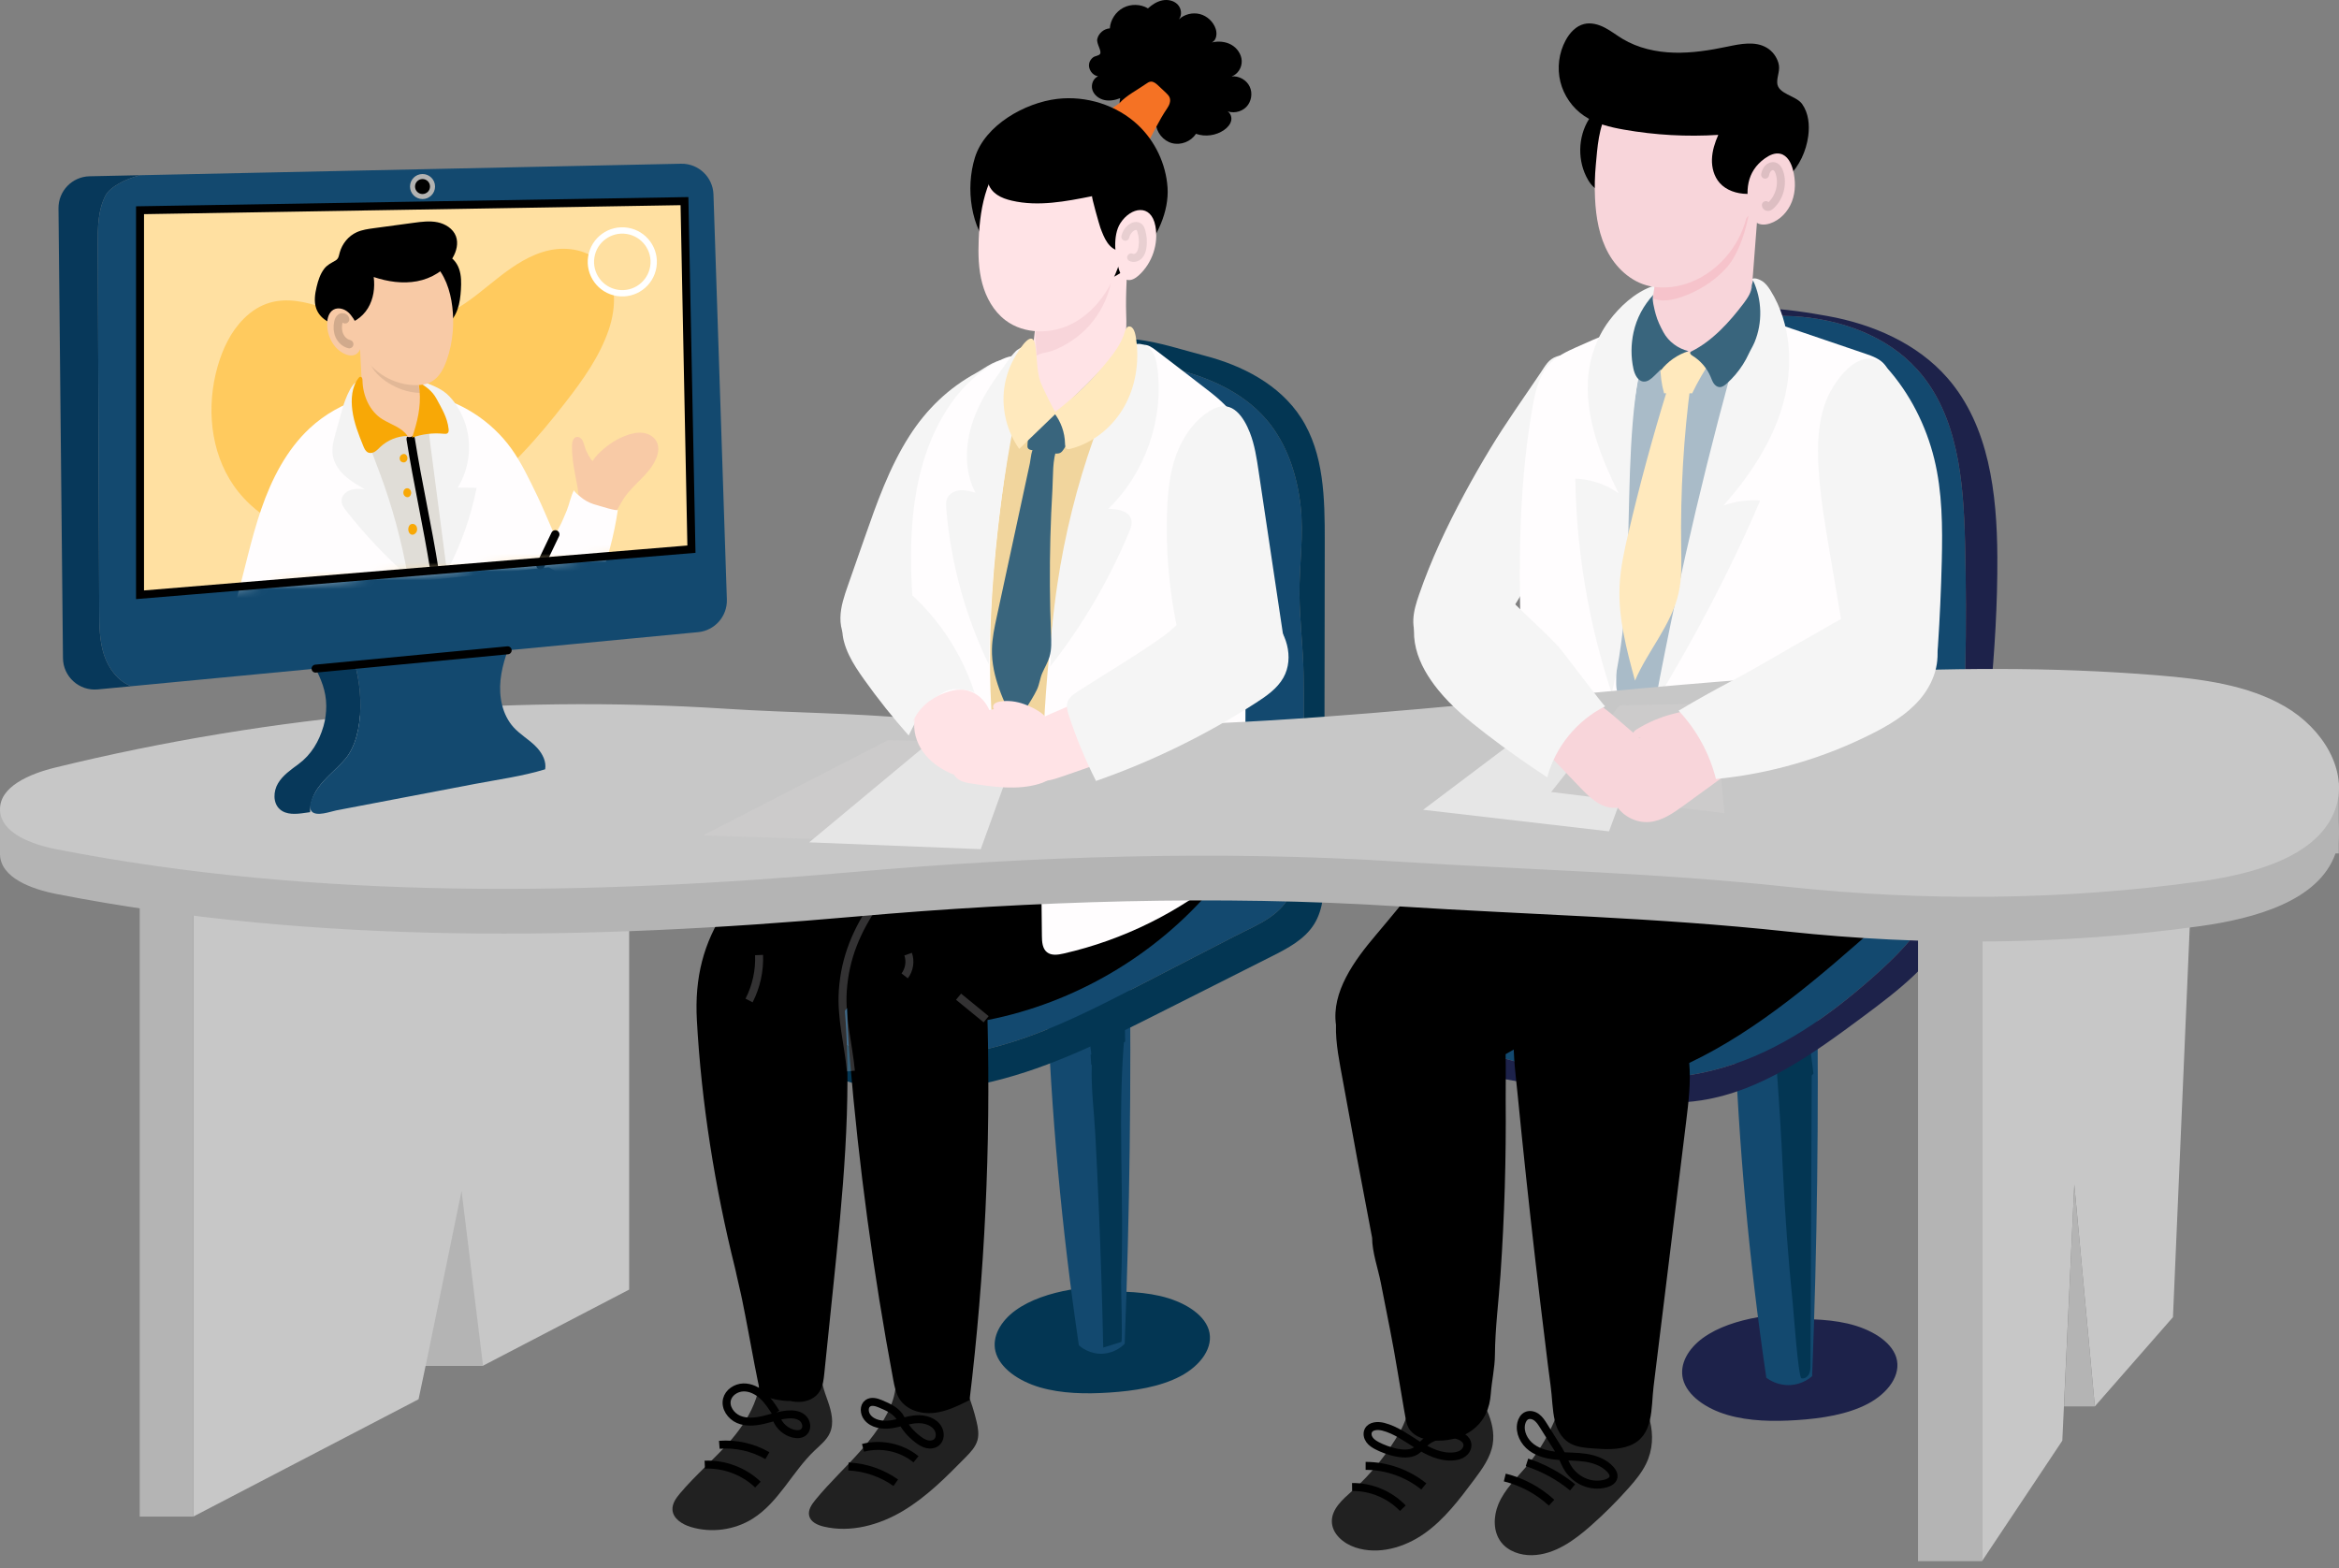
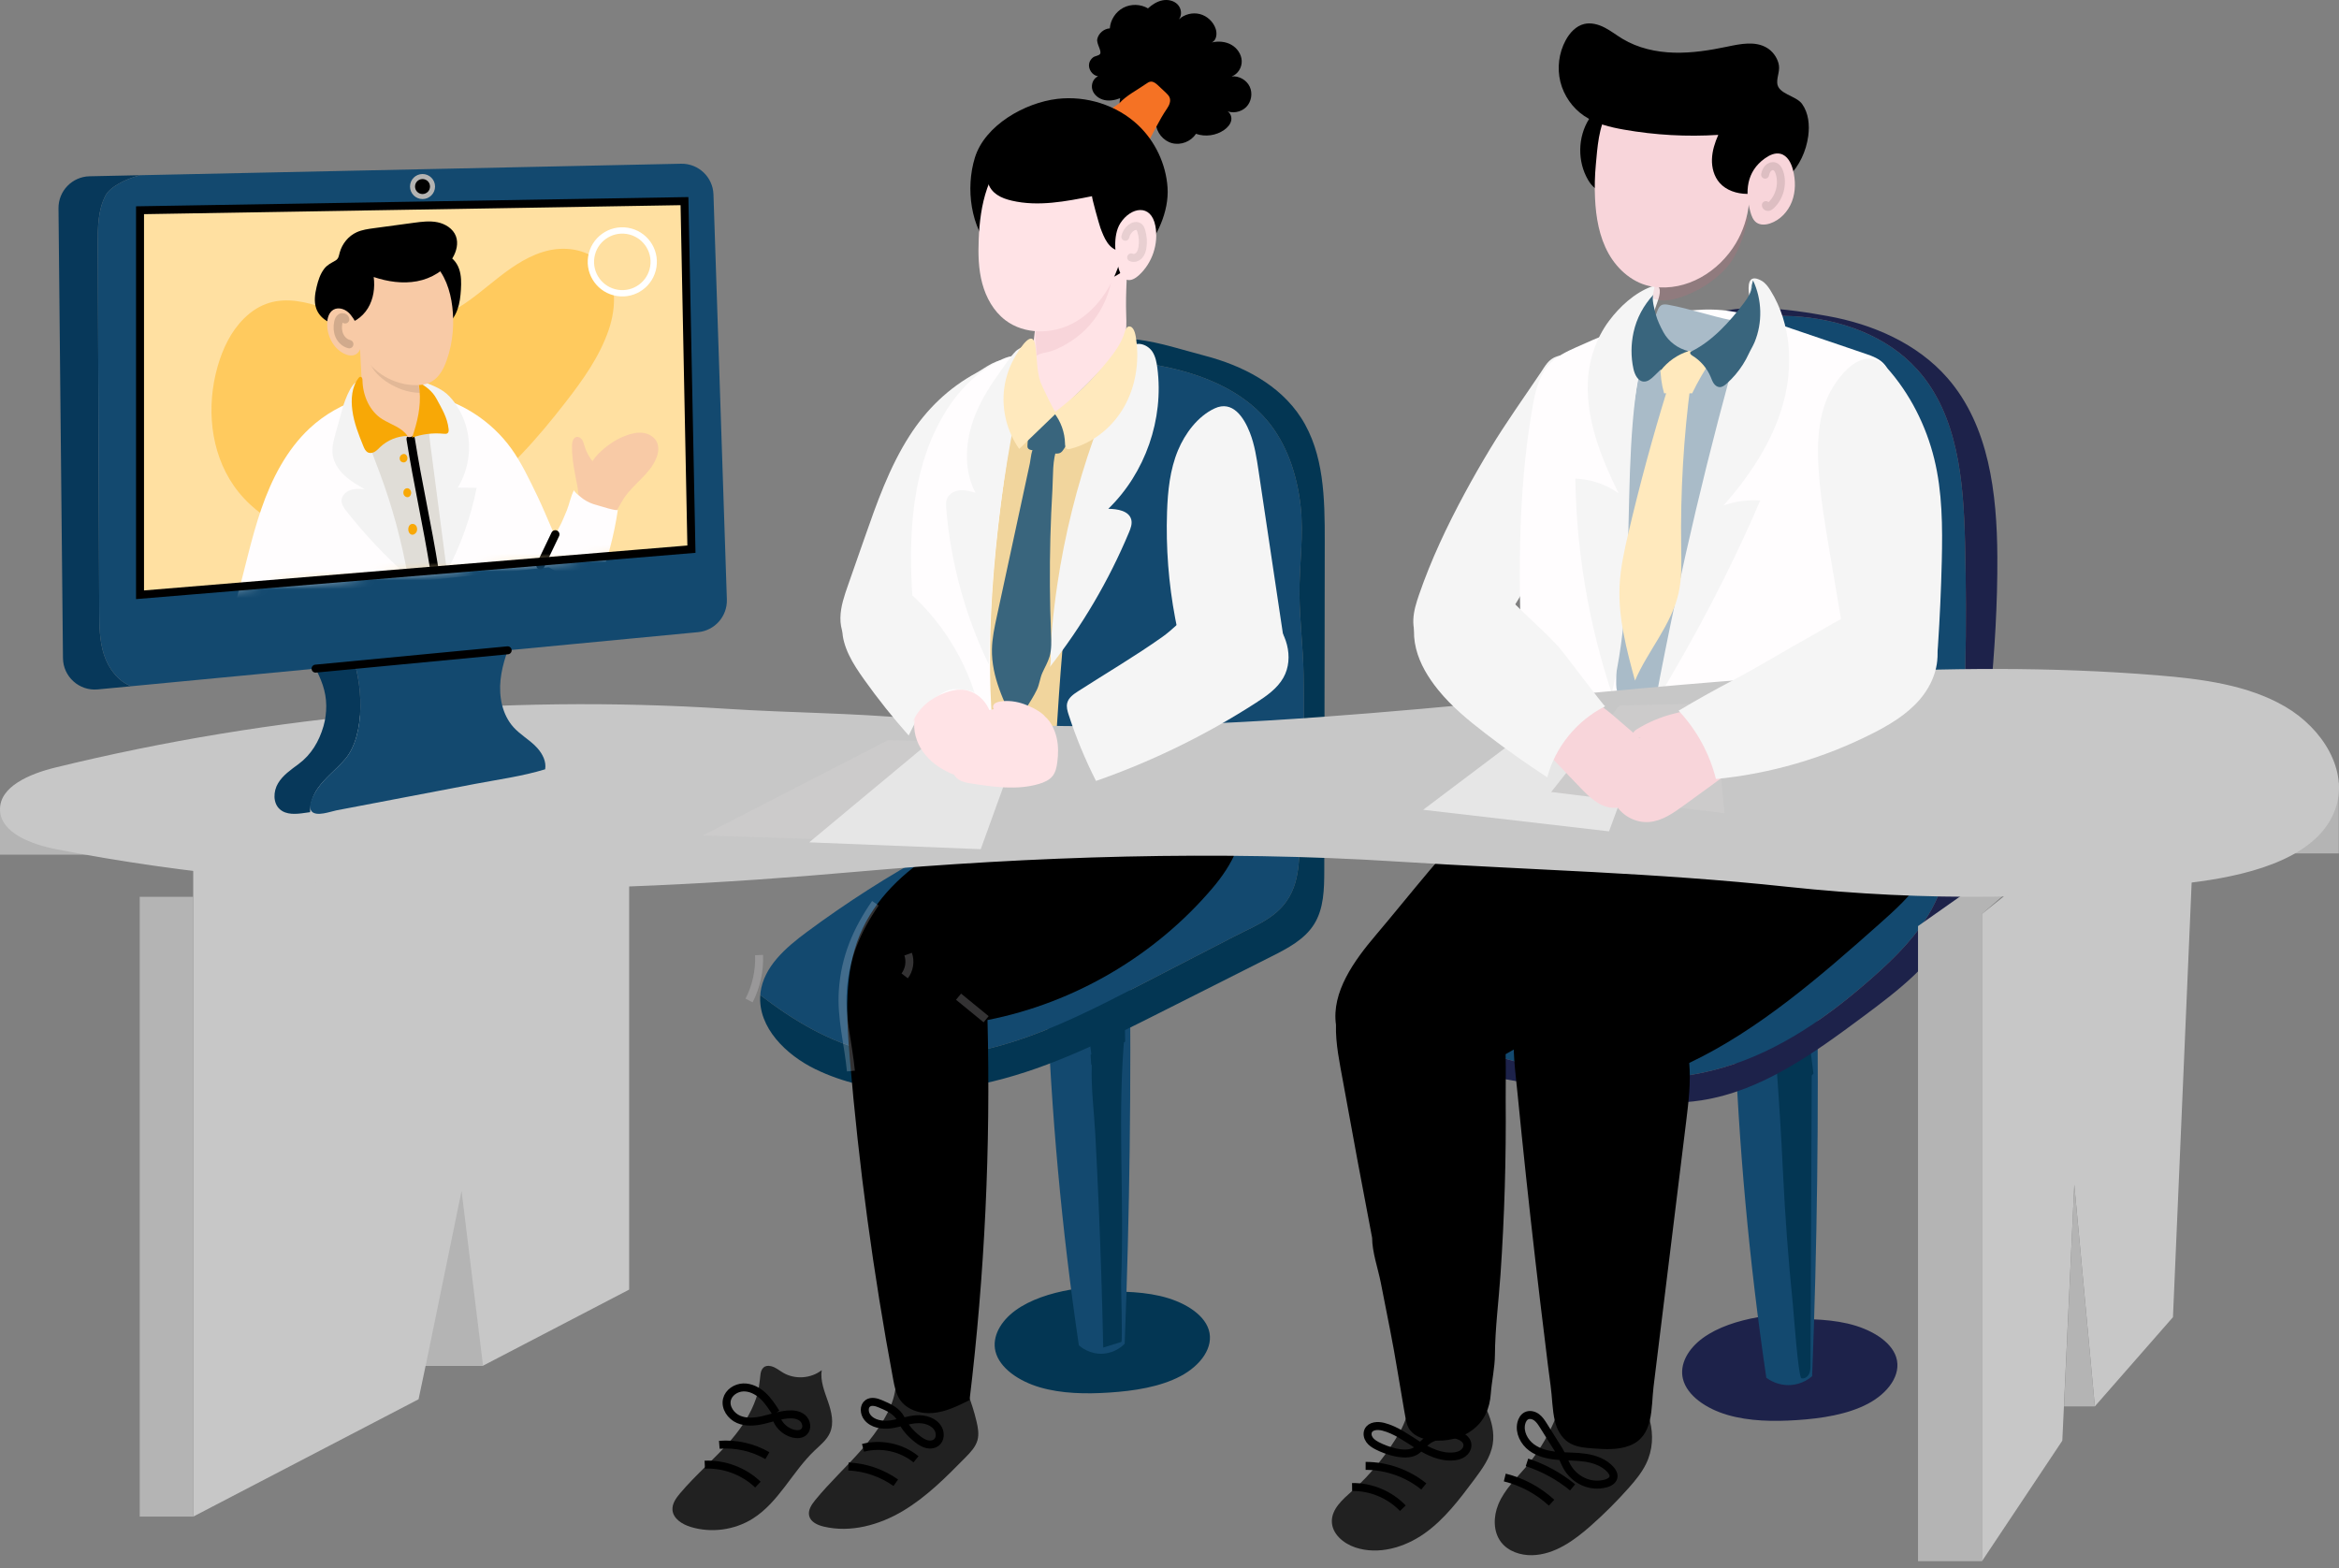
<svg xmlns="http://www.w3.org/2000/svg" width="264" height="177" viewBox="0 0 264 177" fill="none">
  <rect x="0" y="0" width="264" height="177" fill="#808080" stroke="none" />
  <path d="M120.855 145.561C118.539 145.968 116.279 146.697 114.611 147.911C112.944 149.125 111.945 150.873 112.359 152.544C112.819 154.395 114.938 155.883 117.382 156.597C119.826 157.311 122.557 157.355 125.188 157.184C128.023 156.999 130.923 156.547 133.216 155.347C135.509 154.147 137.055 152.058 136.426 150.083C135.835 148.229 133.48 146.866 130.937 146.281C128.394 145.696 125.66 145.754 122.989 145.826" fill="#033653" />
  <path d="M118.16 112.29C118.627 125.53 119.833 138.744 121.769 151.85C121.955 152.014 123.024 152.925 124.586 152.79C125.902 152.677 126.724 151.895 126.941 151.676C127.511 136.919 127.695 122.184 127.508 107.418C124.573 109.084 121.094 110.623 118.16 112.29Z" fill="#13496F" />
  <path d="M126.997 117.566C126.979 116.625 126.962 115.684 126.945 114.744C126.942 114.563 126.915 114.346 126.752 114.268C126.618 114.205 126.461 114.274 126.329 114.342C125.136 114.952 123.943 115.563 122.75 116.174C122.952 117.542 123.274 118.947 123.227 120.318C123.138 122.884 123.493 125.53 123.629 128.098C123.771 130.764 123.898 133.43 124.012 136.097C124.238 141.43 124.408 146.766 124.519 152.103C125.2 151.892 125.88 151.681 126.561 151.469C126.719 151.42 126.516 145.274 126.541 144.661C126.921 134.915 126.082 125.863 126.943 116.575C125.927 117.757 124.559 118.504 123.093 119.051C123.118 119.438 123.143 119.824 123.168 120.21" fill="#033653" />
  <path d="M114.002 117.694C119.116 116.117 123.903 113.65 128.659 111.197C132.224 109.359 135.789 107.52 139.354 105.681C142.129 104.25 144.817 103.355 146.013 100.193C146.524 98.842 146.614 97.374 146.687 95.931C147.023 89.302 147.256 82.663 147.133 76.025C147.078 73.04 146.693 70.022 146.67 67.057C146.644 63.698 147.183 60.434 146.794 57.059C146.395 53.593 145.267 50.125 143.021 47.455C140.093 43.975 135.59 42.204 131.128 41.326C127.944 40.7 124.697 40.458 121.478 40.053C120.991 40.502 120.538 41.043 120.128 41.7C115.683 48.833 115.439 58.93 116.147 67.033C116.802 74.526 118.595 81.868 120.478 89.15C109.993 93.107 100.062 98.526 91.061 105.202C88.693 106.958 86.211 109.102 85.837 112.026C85.824 112.126 85.824 112.225 85.816 112.325C89.557 115.195 93.614 117.629 98.169 118.702C103.377 119.929 108.888 119.272 114.002 117.694Z" fill="#13496F" />
  <path d="M146.852 47.159C144.417 43.387 140.202 41.248 135.971 40.148C131.162 38.898 125.258 36.562 121.476 40.053C124.696 40.458 127.942 40.7 131.126 41.326C135.588 42.203 140.091 43.975 143.019 47.455C145.265 50.125 146.393 53.593 146.792 57.059C147.181 60.434 146.642 63.698 146.669 67.057C146.692 70.022 147.076 73.04 147.131 76.025C147.254 82.663 147.021 89.302 146.686 95.931C146.613 97.374 146.522 98.842 146.011 100.193C144.815 103.355 142.127 104.25 139.352 105.681C135.787 107.52 132.223 109.359 128.657 111.197C123.901 113.651 119.114 116.117 114 117.694C108.887 119.272 103.375 119.929 98.167 118.702C93.612 117.628 89.554 115.194 85.814 112.324C85.537 115.964 88.716 119.075 92.043 120.689C98.184 123.666 105.431 123.667 112.064 122.063C118.697 120.458 124.858 117.362 130.952 114.29C135.143 112.178 139.334 110.065 143.525 107.952C145.335 107.04 147.234 106.049 148.313 104.333C149.429 102.561 149.466 100.341 149.469 98.248C149.487 85.861 149.505 73.475 149.523 61.088C149.531 56.29 149.453 51.19 146.852 47.159Z" fill="#033653" />
  <path d="M82.569 162.473C80.749 164.612 78.559 166.415 76.751 168.565C76.304 169.097 75.859 169.718 75.901 170.411C75.963 171.416 77 172.06 77.963 172.353C80.287 173.06 82.911 172.706 84.965 171.411C87.905 169.556 89.425 166.121 91.942 163.725C92.584 163.114 93.313 162.541 93.672 161.731C94.163 160.621 93.849 159.332 93.45 158.187C93.052 157.04 92.568 155.856 92.745 154.656C91.532 155.608 89.729 155.73 88.398 154.95C87.957 154.692 87.555 154.34 87.059 154.213C86.244 154.005 85.899 154.509 85.827 155.186C85.73 156.1 85.638 156.956 85.34 157.836C84.757 159.552 83.737 161.099 82.569 162.473Z" fill="#212121" />
  <path d="M87.583 159.464C87.142 158.776 86.693 158.079 86.09 157.527C85.487 156.976 84.702 156.575 83.885 156.604C83.068 156.634 82.246 157.172 82.051 157.966C81.828 158.878 82.492 159.832 83.352 160.205C84.213 160.58 85.204 160.493 86.119 160.283C87.033 160.074 87.927 159.749 88.861 159.661C89.458 159.605 90.109 159.664 90.57 160.047C91.031 160.43 91.179 161.22 90.739 161.626C90.43 161.91 89.955 161.922 89.549 161.822C88.724 161.619 88.01 161.01 87.681 160.227" stroke="black" stroke-width="0.9" stroke-miterlimit="10" />
  <path d="M81.188 163.079C83.064 162.927 84.984 163.361 86.613 164.306" stroke="black" stroke-width="0.9" stroke-miterlimit="10" />
  <path d="M79.547 165.322C81.739 165.223 83.958 166.056 85.544 167.572" stroke="black" stroke-width="0.9" stroke-miterlimit="10" />
-   <path d="M83.075 143.651C83.696 146.426 84.345 149.193 84.998 151.956C85.451 153.875 85.976 155.915 87.434 157.241C88.893 158.567 91.608 158.674 92.57 156.953C92.896 156.369 92.971 155.683 93.039 155.017C93.37 151.81 93.701 148.604 94.031 145.396C95.102 135.007 96.174 124.55 95.373 114.136C95.32 113.45 103.127 109.577 104.044 109.021C107.025 107.214 109.977 105.353 112.853 103.383C117.016 100.532 125.525 95.769 124.696 89.638C124.422 87.611 122.924 85.897 121.119 84.936C119.314 83.974 117.232 83.668 115.188 83.577C102.68 83.018 92.882 90.36 84.75 99.082C83.618 100.296 82.645 101.509 81.829 102.751C79.43 106.4 78.387 110.29 78.654 115.146C79.167 124.498 80.685 133.987 82.947 143.076C84.129 147.828 84.827 152.742 85.883 157.537C86.976 157.845 88.088 158.156 89.224 158.136C90.359 158.116 91.542 157.716 92.251 156.829C93.062 155.814 93.105 154.406 93.111 153.107" fill="black" />
  <path opacity="0.2" d="M85.676 107.799C85.748 109.568 85.355 111.354 84.547 112.929" stroke="#FFFDFE" stroke-width="0.9" stroke-miterlimit="10" />
  <path d="M97.309 163.56C95.596 165.525 93.666 167.297 92.016 169.316C91.593 169.834 91.164 170.474 91.336 171.121C91.517 171.805 92.278 172.144 92.965 172.309C95.992 173.034 99.224 172.144 101.899 170.554C104.575 168.964 106.79 166.721 108.973 164.503C109.533 163.934 110.113 163.33 110.326 162.561C110.516 161.871 110.384 161.138 110.219 160.442C109.958 159.339 109.616 158.255 109.198 157.202C108.906 156.467 108.51 155.68 107.774 155.389C106.902 155.043 106.013 155.537 105.225 155.876C104.117 156.354 103.495 156.332 102.35 156.031C101.309 155.758 101.159 156.237 100.997 157.149C100.803 158.241 100.341 159.224 99.787 160.181C99.085 161.391 98.227 162.506 97.309 163.56Z" fill="#212121" />
  <path d="M99.362 158.451C98.909 158.26 98.356 158.109 97.953 158.391C97.466 158.732 97.531 159.514 97.9 159.981C98.499 160.742 99.6 160.904 100.559 160.77C101.519 160.636 102.44 160.269 103.406 160.198C104.373 160.126 105.471 160.447 105.912 161.31C106.155 161.786 106.127 162.433 105.728 162.787C105.435 163.046 105.003 163.101 104.622 163.01C104.242 162.919 103.905 162.7 103.595 162.462C102.76 161.824 102.145 161.1 101.689 160.164C101.246 159.258 100.256 158.83 99.362 158.451Z" stroke="black" stroke-width="0.9" stroke-miterlimit="10" />
  <path d="M97.406 163.422C99.453 162.88 101.747 163.376 103.387 164.716" stroke="black" stroke-width="0.9" stroke-miterlimit="10" />
  <path d="M95.762 165.528C97.669 165.612 99.548 166.258 101.104 167.363" stroke="black" stroke-width="0.9" stroke-miterlimit="10" />
  <path d="M105.765 96.085C102.037 98.33 98.717 101.487 97.05 105.507C95.251 109.843 95.521 114.726 95.912 119.404C96.93 131.593 98.57 143.729 100.822 155.751C100.964 156.507 101.117 157.285 101.536 157.93C102.325 159.145 103.922 159.628 105.363 159.484C106.805 159.341 108.137 158.681 109.433 158.033C111.147 143.808 111.825 129.458 111.457 115.135C121.28 113.206 130.397 107.856 136.871 100.221C139.021 97.685 140.973 94.274 139.726 91.193C138.396 87.91 134.202 86.93 130.664 87.096C125.959 87.317 122.062 88.992 117.828 90.846C113.79 92.613 109.572 93.791 105.765 96.085Z" fill="black" />
  <path opacity="0.2" d="M96.041 120.894C95.755 117.855 94.918 114.908 95.127 111.816C95.381 108.059 96.714 104.984 98.801 101.953" stroke="#FFFDFE" stroke-width="0.9" stroke-miterlimit="10" />
  <path opacity="0.2" d="M111.303 115.045C110.266 114.196 109.228 113.348 108.191 112.5" stroke="#FFFDFE" stroke-width="0.9" stroke-miterlimit="10" />
  <path opacity="0.2" d="M102.5 107.695C102.788 108.51 102.636 109.465 102.109 110.15" stroke="#FFFDFE" stroke-width="0.9" stroke-miterlimit="10" />
  <path d="M102.65 49.2C100.37 52.762 98.954 56.794 97.558 60.786C96.945 62.536 96.332 64.287 95.72 66.037C95.302 67.233 94.878 68.454 94.856 69.721C94.834 70.987 95.281 72.331 96.304 73.079C97.722 74.116 99.827 73.672 101.149 72.515C102.472 71.358 103.181 69.665 103.771 68.009C104.755 65.248 105.532 62.414 106.571 59.673C108.273 55.18 110.679 50.955 113.673 47.197C114.279 46.436 114.918 45.682 115.311 44.791C115.964 43.315 115.666 41.252 113.909 40.706C112.624 40.307 111.248 41.515 110.195 42.088C107.064 43.791 104.571 46.197 102.65 49.2Z" fill="#F5F5F5" />
  <path d="M111.907 81.391C111.951 81.903 112.024 82.467 112.411 82.805C112.738 83.091 113.205 83.136 113.639 83.164C115.491 83.282 117.348 83.326 119.203 83.295C120.043 70.114 120.955 56.619 126.259 44.523C123.47 45.921 119.89 45.564 117.432 43.643C116.977 43.288 116.502 42.863 115.925 42.868C113.995 42.885 114.235 46.511 113.976 47.737C113.404 50.445 112.931 53.174 112.556 55.916C111.81 61.365 111.454 66.867 111.491 72.366C111.512 75.378 111.65 78.39 111.907 81.391Z" fill="#F1D59D" />
-   <path d="M140.517 93.898C140.557 84.455 140.597 75.012 140.638 65.569C140.657 60.847 140.678 56.126 140.698 51.404C140.712 48.138 139.013 46.128 136.5 44.179C134.493 42.622 132.479 41.074 130.458 39.534C130.056 39.228 129.61 38.907 129.105 38.921C128.343 38.943 127.822 39.707 127.589 40.433C126.053 45.202 123.484 49.578 122.068 54.444C120.432 60.062 119.356 65.833 118.673 71.641C117.346 82.917 117.471 94.307 117.598 105.66C117.605 106.32 117.656 107.073 118.173 107.483C118.68 107.884 119.409 107.775 120.04 107.632C126.8 106.093 133.184 102.925 138.498 98.472C139.106 97.962 139.716 97.417 140.071 96.707C140.501 95.852 140.513 94.855 140.517 93.898Z" fill="#FFFDFE" />
  <path d="M118.457 75.334C122.119 70.691 125.145 65.548 127.426 60.092C127.617 59.635 127.806 59.137 127.686 58.657C127.434 57.654 126.125 57.442 125.092 57.432C129.271 53.379 131.387 47.299 130.628 41.527C130.546 40.899 130.424 40.257 130.087 39.721C129.589 38.932 128.359 38.431 127.601 39.185C127.062 39.72 126.911 41.065 126.595 41.757C125.433 44.304 124.36 46.885 123.427 49.526C121.541 54.865 120.169 60.386 119.337 65.987C119.102 67.568 118.91 69.156 118.762 70.748C118.688 71.544 118.625 72.341 118.573 73.138C118.546 73.551 118.696 75.031 118.457 75.334Z" fill="#F5F5F5" />
  <path d="M106.387 47.03C102.567 53.684 102.474 61.804 103.14 69.447C103.805 77.09 105.121 84.826 103.753 92.374C107.043 92.534 110.333 92.694 113.623 92.853C111.672 84.133 111.421 75.101 112.041 66.186C112.421 60.709 113.126 55.26 113.954 49.833C114.368 47.12 114.896 44.417 115.265 41.699C115.656 38.818 112.5 40.773 111.151 41.697C109.168 43.053 107.577 44.957 106.387 47.03Z" fill="#FFFDFE" />
  <path d="M110.067 46.846C108.948 49.646 108.693 52.941 110.095 55.609C109.525 55.451 108.94 55.291 108.35 55.341C107.76 55.391 107.155 55.696 106.913 56.236C106.747 56.61 106.772 57.037 106.806 57.445C107.311 63.523 108.947 69.505 111.603 74.994C111.803 62.693 113.465 50.417 116.543 38.506C116.543 38.535 114.937 39.352 114.689 39.597C114.031 40.25 113.482 41.137 112.937 41.887C111.812 43.434 110.779 45.064 110.067 46.846Z" fill="#F5F5F5" />
  <path d="M112.507 69.602C112.245 70.819 111.981 72.046 111.959 73.292C111.904 76.375 113.318 79.271 114.698 82.03C115.301 80.532 116.337 79.293 117.032 77.852C117.326 77.244 117.369 76.575 117.651 75.941C117.922 75.33 118.273 74.755 118.462 74.109C118.705 73.286 118.665 72.41 118.631 71.552C118.485 67.924 118.459 64.293 118.554 60.664C118.602 58.85 118.68 57.036 118.787 55.224C118.877 53.719 118.761 51.889 119.326 50.515C119.088 50.441 116.869 50.139 116.868 50.321C116.378 50.672 116.352 51.779 116.24 52.3C115.83 54.199 115.421 56.097 115.011 57.997C114.177 61.865 113.342 65.734 112.507 69.602Z" fill="#39657D" />
  <path d="M116.094 48.446C116.053 49.034 116.012 49.623 115.971 50.211C115.962 50.337 115.955 50.472 116.019 50.582C116.114 50.746 116.327 50.789 116.514 50.817C117.291 50.932 118.067 51.048 118.843 51.163C119.135 51.206 119.456 51.244 119.708 51.091C119.865 50.996 119.972 50.84 120.072 50.687C120.56 49.938 120.979 49.144 121.321 48.319C121.481 47.931 121.619 47.461 121.384 47.113C121.227 46.882 120.936 46.769 120.657 46.759C120.398 46.75 120.162 46.873 119.912 46.878C119.741 46.882 119.532 46.799 119.364 46.755C118.88 46.628 118.43 46.438 117.991 46.195C117.659 46.011 117.267 45.855 116.908 45.977C116.622 46.074 116.416 46.333 116.309 46.615C116.202 46.896 116.18 47.202 116.159 47.502C116.137 47.816 116.116 48.131 116.094 48.446Z" fill="#39657D" />
  <path d="M116.83 43.19C117.15 44.267 117.7 45.264 118.336 46.19C118.481 46.401 118.657 46.626 118.91 46.663C119.192 46.704 119.443 46.497 119.651 46.304C121.46 44.621 123.217 42.883 124.92 41.093C125.735 40.235 126.562 39.326 126.911 38.196C127.174 37.345 127.145 36.434 127.113 35.543C127.019 32.93 127.265 30.269 127.357 27.655C127.395 26.599 127.421 25.49 126.941 24.548C125.962 22.627 123.647 23.23 122.182 24.188C120.332 25.396 119.067 27.347 118.294 29.416C117.498 31.547 117.068 33.877 116.919 36.138C116.76 38.544 116.116 40.788 116.83 43.19Z" fill="#FFE3E6" />
  <path d="M117.009 40.115C117.01 40.124 117.011 40.132 117.011 40.141C117.493 39.83 117.992 39.826 118.517 39.678C119.052 39.526 119.581 39.26 120.07 38.998C121.048 38.474 121.947 37.798 122.714 36.996C124.331 35.304 125.36 33.06 125.586 30.73C125.106 31.825 124.284 32.745 123.342 33.481C122.399 34.217 121.336 34.781 120.261 35.303C119.719 35.567 119.148 35.819 118.549 35.914C118.16 35.974 117.76 35.798 117.374 35.88C116.901 35.981 116.905 36.284 116.888 36.705C116.842 37.843 116.926 38.981 117.009 40.115Z" fill="#A53552" fill-opacity="0.08" />
  <path d="M113.352 43.787C113.025 46.183 113.64 48.696 115.037 50.67C116.434 49.323 117.831 47.976 119.228 46.629C119.112 46.741 117.525 43.409 117.424 43.092C116.982 41.704 117.079 40.373 116.85 38.979C116.542 37.097 115.212 39.21 114.719 40.007C114.009 41.154 113.534 42.449 113.352 43.787Z" fill="#FFE9BD" />
  <path d="M125.121 40.622C123.328 42.857 121.255 44.867 118.965 46.59C119.738 47.571 120.181 48.806 120.207 50.055C120.212 50.294 120.24 50.593 120.463 50.677C120.568 50.717 120.685 50.692 120.793 50.665C123.348 50.028 125.555 48.234 126.862 45.948C128.169 43.663 128.6 40.922 128.242 38.314C128.188 37.927 128.063 37.013 127.594 36.869C127.068 36.707 126.954 37.5 126.825 37.852C126.449 38.877 125.799 39.777 125.121 40.622Z" fill="#FFE9BD" />
  <path d="M123.849 4.399C123.994 3.752 124.602 3.238 125.265 3.201C125.334 2.235 125.931 1.323 126.789 0.873C127.647 0.424 128.737 0.452 129.57 0.946C130.031 0.529 130.57 0.173 131.178 0.046C131.786 -0.082 132.472 0.051 132.908 0.494C133.345 0.936 133.449 1.709 133.055 2.189C133.678 1.611 134.602 1.377 135.425 1.588C136.248 1.799 136.945 2.449 137.213 3.256C137.397 3.81 137.308 4.548 136.778 4.791C137.51 4.62 138.312 4.681 138.969 5.047C139.626 5.414 140.115 6.105 140.151 6.857C140.188 7.609 139.723 8.382 139.011 8.625C139.839 8.542 140.695 9.025 141.052 9.777C141.409 10.529 141.242 11.498 140.654 12.086C140.065 12.675 139.097 12.844 138.345 12.487C138.796 12.584 139.054 13.118 138.971 13.573C138.889 14.028 138.55 14.396 138.173 14.663C137.262 15.305 136.036 15.475 134.985 15.104C134.428 15.976 133.282 16.422 132.282 16.157C131.283 15.891 130.509 14.934 130.458 13.901C129.579 14.474 128.352 14.453 127.492 13.851C126.633 13.249 126.194 12.103 126.431 11.081C125.863 11.306 125.233 11.423 124.637 11.288C124.04 11.154 123.487 10.737 123.3 10.155C123.114 9.573 123.375 8.849 123.937 8.611C123.275 8.509 122.784 7.778 122.939 7.127C123.003 6.861 123.169 6.634 123.383 6.47C123.581 6.319 124.018 6.291 124.155 6.101C124.396 5.763 123.729 4.931 123.849 4.399Z" fill="black" />
  <path d="M130.316 9.329C130.444 9.404 130.564 9.506 130.674 9.605C130.994 9.895 131.309 10.191 131.619 10.493C131.773 10.643 131.929 10.8 132.01 10.999C132.174 11.404 131.985 11.865 131.739 12.225C130.783 13.619 130.086 15.195 129.258 16.675C128.292 16.275 127.311 15.867 126.5 15.209C125.891 14.715 125.348 14.038 125.142 13.269C124.917 12.427 125.773 12.101 126.363 11.632C127.132 10.767 128.403 10.135 129.343 9.469C129.508 9.351 129.685 9.23 129.888 9.214C130.04 9.202 130.183 9.251 130.316 9.329Z" fill="#F57224" />
  <path d="M110.033 17.798C111.165 14.12 115.692 11.591 119.326 11.163C122.608 10.776 126.056 11.858 128.46 14.127C130.388 15.947 131.597 18.513 131.779 21.157C131.965 23.872 130.578 26.805 128.807 28.818C126.751 31.155 123.645 32.617 120.539 32.413C118.834 32.3 117.192 31.711 115.665 30.945C114.348 30.283 113.086 29.475 112.069 28.407C109.526 25.736 108.974 21.236 110.033 17.798Z" fill="black" />
  <path d="M114.694 16.476C113.141 17.674 112.061 19.413 111.418 21.267C110.775 23.12 110.543 25.093 110.464 27.053C110.396 28.711 110.436 30.392 110.866 31.993C111.296 33.595 112.146 35.125 113.463 36.132C115.613 37.778 118.755 37.752 121.14 36.47C123.525 35.189 125.201 32.835 126.144 30.297C127.416 26.873 127.461 23.007 126.269 19.554C125.561 17.504 124.39 15.813 122.363 14.91C120.888 14.253 119.55 14.711 118.043 15.02C116.817 15.27 115.694 15.704 114.694 16.476Z" fill="#FFE3E6" />
  <path d="M123.265 22.143C123.165 22.163 124.093 25.431 124.203 25.722C124.618 26.829 125.125 28.162 126.444 28.343C127.736 28.521 128.918 27.398 129.277 26.144C129.636 24.889 129.415 23.511 129.083 22.282C128.74 21.011 128.43 19.727 127.962 18.487C127.485 17.221 126.875 15.965 125.883 15.046C124.672 13.922 122.984 13.408 121.333 13.376C119.681 13.344 118.052 13.758 116.489 14.293C115.615 14.593 114.415 14.935 113.698 15.524C112.888 16.189 112.431 17.326 112.011 18.254C111.678 18.987 111.338 19.785 111.512 20.571C111.641 21.157 112.049 21.655 112.547 21.99C113.045 22.326 113.627 22.515 114.211 22.651C117.179 23.34 120.277 22.741 123.265 22.143Z" fill="black" />
  <path d="M130.408 25.509C130.786 27.519 130.051 29.702 128.536 31.076C128.16 31.417 127.657 31.726 127.171 31.577C126.71 31.436 126.463 30.942 126.314 30.483C125.841 29.024 125.564 26.585 126.451 25.197C127.624 23.363 129.927 22.952 130.408 25.509Z" fill="#FFE3E6" />
  <path d="M127.016 26.724C127.099 26.327 127.33 25.964 127.654 25.72C127.92 25.518 128.32 25.408 128.574 25.624C128.697 25.728 128.759 25.886 128.807 26.04C128.995 26.641 129.044 27.284 128.95 27.906C128.901 28.237 128.804 28.575 128.578 28.822C128.353 29.069 127.972 29.199 127.672 29.052" stroke="black" stroke-opacity="0.09" stroke-width="0.9" stroke-miterlimit="10" stroke-linecap="round" />
  <path d="M198.449 148.67C196.133 149.078 193.872 149.807 192.205 151.021C190.538 152.235 189.538 153.982 189.953 155.654C190.413 157.504 192.531 158.993 194.976 159.707C197.42 160.421 200.151 160.465 202.782 160.294C205.617 160.109 208.517 159.657 210.81 158.457C213.102 157.257 214.649 155.167 214.02 153.193C213.429 151.339 211.073 149.976 208.531 149.391C205.988 148.806 203.253 148.864 200.583 148.936" fill="#1D224A" />
  <path d="M195.754 115.948C196.221 129.188 197.426 142.402 199.362 155.508C199.625 155.705 200.662 156.439 202.136 156.332C203.417 156.24 204.262 155.569 204.534 155.333C205.105 140.577 205.289 125.841 205.101 111.076C202.167 112.742 198.688 114.281 195.754 115.948Z" fill="#13496F" />
  <path d="M204.681 121.177C204.512 119.846 204.343 118.515 204.173 117.185C203.211 117.759 202.249 118.334 201.286 118.909C201.042 119.054 200.788 119.21 200.645 119.456C200.476 119.747 200.495 120.106 200.52 120.442C200.804 124.342 201.049 128.206 201.233 132.114C201.471 137.171 201.847 142.222 202.36 147.259C202.437 148.021 202.971 155.528 203.333 155.573C203.679 155.653 204.032 155.401 204.187 155.082C204.342 154.763 204.347 154.394 204.348 154.04C204.396 143 204.443 131.959 204.49 120.919C202.999 122.005 200.992 122.788 200.977 124.801C200.976 125.029 200.976 125.257 200.977 125.485" fill="#033653" />
  <path d="M194.531 120.487C200.915 118.605 206.499 114.654 211.473 110.23C213.99 107.991 216.421 105.568 218.035 102.611C220.191 98.659 220.737 94.052 221.103 89.565C221.873 80.131 222.027 70.653 221.791 61.19C221.62 54.312 221.013 46.847 216.417 41.726C212.919 37.828 207.578 35.97 202.347 35.688C198.681 35.49 195.032 35.988 191.426 36.735C190.568 37.686 190.198 39.049 190.602 40.981C192.126 48.259 197.757 54.187 200.055 61.222C201.94 66.993 201.797 73.405 199.656 79.086C196.705 86.917 190.286 92.939 183.444 97.758C176.602 102.577 169.126 106.504 162.657 111.813C161.297 112.929 159.891 114.43 159.562 116.048C164.768 117.961 170.019 119.778 175.454 120.851C181.755 122.094 188.371 122.303 194.531 120.487Z" fill="#13496F" />
  <path d="M219.817 42.678C216.408 38.767 211.362 36.577 206.253 35.668C202.542 35.008 194.27 33.581 191.425 36.734C195.03 35.987 198.68 35.489 202.345 35.687C207.576 35.969 212.917 37.827 216.416 41.725C221.011 46.846 221.619 54.311 221.79 61.19C222.025 70.652 221.872 80.13 221.101 89.564C220.735 94.051 220.19 98.658 218.033 102.61C216.419 105.568 213.989 107.99 211.471 110.229C206.498 114.653 200.914 118.605 194.529 120.486C188.369 122.302 181.754 122.094 175.453 120.85C170.017 119.777 164.766 117.961 159.561 116.048C159.446 116.611 159.46 117.187 159.655 117.768C160.356 119.863 162.911 120.565 165.087 120.954C169.367 121.721 173.648 122.488 177.93 123.255C182.59 124.089 187.353 124.926 192.031 124.199C198.884 123.135 204.746 118.867 210.311 114.728C214.215 111.824 218.262 108.752 220.396 104.379C221.845 101.409 222.293 98.065 222.722 94.787C224.107 84.183 225.495 73.54 225.438 62.845C225.4 55.712 224.504 48.056 219.817 42.678Z" fill="#1D224A" />
  <path d="M152.602 168.301C151.547 169.244 150.316 170.304 150.324 171.719C150.333 173.125 151.624 174.215 152.958 174.662C155.575 175.54 158.526 174.679 160.78 173.084C163.034 171.489 164.725 169.24 166.378 167.029C167.293 165.805 168.235 164.517 168.482 163.01C168.691 161.738 168.376 160.428 167.855 159.248C167.342 158.086 166.608 156.991 165.578 156.246C164.548 155.502 163.194 155.145 161.971 155.493C159.623 156.162 159.116 159.654 158.047 161.542C156.615 164.07 154.771 166.366 152.602 168.301Z" fill="#212121" />
  <path d="M164.092 161.895C164.789 161.98 165.584 162.375 165.628 163.076C165.651 163.455 165.429 163.82 165.121 164.042C164.814 164.264 164.431 164.358 164.053 164.393C162.604 164.524 161.21 163.838 159.976 163.067C158.742 162.296 157.541 161.404 156.131 161.042C155.515 160.884 154.707 160.919 154.434 161.494C154.279 161.82 154.368 162.223 154.579 162.517C154.79 162.81 155.104 163.012 155.423 163.181C156.516 163.761 158.913 164.579 159.991 163.625C160.539 163.139 160.898 162.643 161.595 162.313C162.367 161.947 163.241 161.791 164.092 161.895Z" stroke="black" stroke-width="0.9" stroke-miterlimit="10" />
  <path d="M154.137 165.459C156.503 165.459 158.862 166.292 160.702 167.78" stroke="black" stroke-width="0.9" stroke-miterlimit="10" />
  <path d="M152.609 167.846C154.738 167.81 156.865 168.699 158.336 170.237" stroke="black" stroke-width="0.9" stroke-miterlimit="10" />
  <path d="M198.221 86.983C196.613 81.698 190.019 79.319 184.619 80.482C172.528 83.086 162.796 96.706 155.29 105.543C152.824 108.447 150.274 111.983 150.79 115.67C150.729 117.795 151.213 120.012 151.57 121.995C152.636 127.908 153.738 133.815 154.87 139.716C154.87 141.338 155.543 143.21 155.854 144.806C156.199 146.573 156.547 148.34 156.897 150.106C157.494 153.112 157.944 156.107 158.475 159.122C158.524 159.395 158.572 159.669 158.622 159.942C158.698 160.36 158.777 160.786 158.979 161.16C159.466 162.06 160.553 162.456 161.57 162.57C163.202 162.753 164.922 162.373 166.229 161.378C167.559 160.365 168.146 158.945 168.264 157.325C168.369 155.879 168.719 154.398 168.73 152.94C168.751 149.941 169.151 146.894 169.358 143.879C169.809 137.307 170.005 130.717 169.945 124.129C169.932 122.657 169.981 120.865 169.937 118.991C177.974 114.528 185.052 108.508 191.58 102.033C193.631 99.999 195.659 97.881 197.031 95.339C198.402 92.796 199.061 89.746 198.221 86.983Z" fill="black" />
  <path d="M165.286 55.742C163.309 59.408 161.522 63.187 160.166 67.125C159.855 68.029 159.564 68.955 159.521 69.91C159.477 70.866 159.707 71.867 160.333 72.59C161.281 73.687 162.929 73.915 164.349 73.621C166.252 73.227 167.926 72.054 169.232 70.614C170.538 69.175 171.514 67.472 172.444 65.765C175.635 59.907 178.417 53.795 180.23 47.376C180.539 46.282 180.822 45.161 180.791 44.025C180.76 42.888 180.378 41.717 179.538 40.951C178.565 40.063 176.986 39.824 175.744 40.221C174.762 40.536 174.4 41.313 173.855 42.121C171.951 44.951 169.974 47.709 168.207 50.631C167.191 52.31 166.217 54.014 165.286 55.742Z" fill="#F5F5F5" />
  <path d="M177.918 39.191C176.837 39.674 175.738 40.197 174.922 41.054C173.708 42.33 173.293 44.151 172.986 45.885C171.192 56.011 171.409 66.378 171.836 76.653C171.875 77.601 171.959 78.649 172.644 79.306C173.306 79.941 174.314 80.002 175.232 80.023C186.65 80.278 198.084 79.852 209.453 78.749C209.808 78.715 210.545 69.997 210.644 69.139C211.024 65.861 211.377 62.58 211.703 59.297C212.03 56.013 212.329 52.727 212.602 49.439C212.732 47.882 212.721 46.248 212.948 44.708C213.128 43.494 213.622 42.326 212.765 41.213C212.227 40.513 211.341 40.194 210.504 39.91C207.39 38.851 204.275 37.792 201.161 36.733C198.953 35.983 196.72 35.226 194.398 35.01C188.768 34.484 182.948 36.944 177.918 39.191Z" fill="#FFFDFE" />
  <path d="M195.41 36.141C193.069 35.671 190.722 34.846 188.344 34.409C188.061 34.358 187.75 34.31 187.501 34.456C187.272 34.59 187.159 34.854 187.062 35.102C184.503 41.65 184.001 48.574 183.41 55.529C182.805 62.643 182.474 69.78 182.419 76.919C182.415 77.412 182.419 77.93 182.659 78.361C183.113 79.173 185.95 80.033 186.689 79.406C187.101 79.057 187.237 78.488 187.353 77.959C188.3 73.633 189.431 69.35 190.568 65.07C193.098 55.536 195.652 46.008 198.23 36.487C197.29 36.461 196.351 36.33 195.41 36.141Z" fill="#A9BBC8" />
  <path d="M179.212 43.252C179.071 47.593 180.773 51.771 182.683 55.671C181.259 54.669 179.544 54.088 177.805 54.02C177.929 62.243 179.321 70.446 181.915 78.249C185.5 63.85 181.882 48.119 187.031 34.202C187.179 33.801 187.581 32.71 187.153 32.357C186.945 32.185 186.636 32.259 186.384 32.354C184.479 33.067 182.807 34.616 181.604 36.226C180.105 38.232 179.293 40.758 179.212 43.252Z" fill="#F5F5F5" />
  <path d="M186.805 79.365C191.256 72.012 195.304 64.403 198.667 56.493C197.273 56.393 195.859 56.584 194.542 57.051C197.471 53.714 200.019 49.932 201.231 45.661C202.443 41.39 202.191 36.568 199.843 32.8C199.571 32.363 199.257 31.929 198.808 31.679C197.211 30.793 197.298 32.401 197.42 33.29C197.611 34.665 197.093 35.908 196.698 37.295C195.743 40.647 194.826 44.009 193.947 47.382C192.189 54.126 190.583 60.91 189.13 67.728C188.306 71.596 187.53 75.476 186.805 79.365Z" fill="#F5F5F5" />
  <path d="M188.787 39.571C188.389 39.632 187.969 39.749 187.711 40.059C187.453 40.369 187.413 40.801 187.407 41.205C187.392 42.281 187.532 43.359 187.823 44.396C188.88 44.396 189.936 44.397 190.992 44.397C191.642 43.045 192.398 41.744 193.251 40.509C193.306 40.429 192.444 39.965 192.36 39.929C192.017 39.787 191.696 39.767 191.339 39.719C190.463 39.6 189.68 39.436 188.787 39.571Z" fill="#FFE9BD" />
  <path d="M188.152 44.074C186.514 49.387 185.059 54.757 183.791 60.171C183.328 62.147 182.888 64.141 182.799 66.168C182.64 69.778 183.594 73.333 184.54 76.821C185.997 73.43 188.653 70.548 189.459 66.946C189.841 65.239 189.78 63.469 189.753 61.721C189.66 55.507 190.026 49.286 190.848 43.127C190.064 43.352 188.937 43.849 188.152 44.074Z" fill="#FFE9BD" />
  <path d="M170.579 167.48C169.995 168.19 169.469 168.94 169.113 169.805C168.548 171.181 168.517 172.873 169.418 174.056C170.217 175.106 171.611 175.57 172.93 175.54C175.459 175.484 177.672 173.881 179.567 172.204C181.071 170.873 182.496 169.45 183.829 167.948C184.572 167.111 185.294 166.238 185.786 165.234C187.341 162.066 186.008 158.5 183.947 155.906C183.105 154.847 181.809 154.05 180.46 154.162C177.649 154.395 176.489 157.757 175.619 159.949C174.881 161.808 173.866 163.557 172.618 165.12C171.972 165.928 171.239 166.679 170.579 167.48Z" fill="#212121" />
  <path d="M174.214 160.925C173.997 160.581 173.773 160.228 173.448 159.984C173.123 159.739 172.669 159.622 172.302 159.798C171.983 159.951 171.792 160.292 171.708 160.637C171.458 161.658 172.021 162.753 172.866 163.38C173.711 164.007 174.784 164.24 175.832 164.33C176.88 164.42 177.94 164.383 178.979 164.543C180.019 164.703 181.07 165.09 181.772 165.873C181.986 166.112 182.172 166.422 182.109 166.737C182.032 167.12 181.625 167.338 181.248 167.443C179.505 167.926 177.69 167.064 176.838 165.496C176.511 164.896 176.308 164.264 175.943 163.677C175.373 162.756 174.79 161.842 174.214 160.925Z" stroke="black" stroke-width="0.9" stroke-miterlimit="10" />
  <path d="M172.348 165.065C174.22 165.674 175.976 166.636 177.497 167.885" stroke="black" stroke-width="0.9" stroke-miterlimit="10" />
  <path d="M169.844 166.772C171.805 167.257 173.639 168.245 175.123 169.615" stroke="black" stroke-width="0.9" stroke-miterlimit="10" />
  <path d="M218.612 91.963C216.572 82.398 204.122 86.145 198.301 88.46C194.361 90.026 191.343 93.94 188.32 96.89C184.084 101.024 179.848 105.159 175.612 109.293C175.459 109.443 175.305 109.595 175.151 109.749C169.604 111.649 170.819 118.725 171.281 123.428C171.899 129.714 172.57 135.994 173.293 142.269C173.655 145.406 174.03 148.542 174.418 151.676C174.613 153.243 174.788 154.814 175.011 156.376C175.199 157.7 175.191 159.119 175.503 160.419C175.733 161.378 176.246 162.309 177.08 162.835C177.862 163.329 178.826 163.416 179.748 163.485C181.16 163.592 182.628 163.682 183.946 163.166C186.688 162.093 186.339 158.924 186.638 156.492C187.044 153.189 187.45 149.886 187.856 146.582C188.678 139.904 189.499 133.226 190.32 126.547C190.588 124.371 190.85 122.147 190.662 119.978C198.491 116.258 205.425 110.237 212.076 104.328C213.877 102.728 215.701 101.098 217.025 99.037C218.348 96.977 219.131 94.396 218.612 91.963Z" fill="black" />
-   <path d="M186.428 35.444C186.391 36.111 186.385 36.811 186.682 37.409C186.96 37.969 187.612 38.61 188.092 39.01C188.644 39.47 189.364 39.725 190.078 39.762C191.131 39.816 192.17 39.44 193.066 38.884C194.082 38.254 195.112 37.382 195.947 36.537C196.529 35.949 197.127 35.335 197.419 34.561C197.617 34.036 197.662 33.468 197.705 32.909C197.936 29.904 198.167 26.899 198.399 23.895C198.451 23.216 198.497 22.501 198.2 21.889C197.761 20.985 196.654 20.556 195.655 20.653C194.014 20.812 192.724 22.09 191.676 23.363C190.545 24.738 189.519 26.2 188.61 27.731C188.166 28.479 187.79 29.269 187.336 30.009C186.925 30.678 186.877 31.38 186.769 32.156C186.617 33.248 186.49 34.344 186.428 35.444Z" fill="#F8D5DA" />
  <path d="M186.871 33.801C187.786 34.046 188.794 33.854 189.706 33.55C191.58 32.926 193.335 31.841 194.698 30.408C196.069 28.965 196.83 26.703 197.259 24.8C197.292 24.655 197.323 24.511 197.351 24.366C195.586 26.098 193.7 27.708 191.712 29.179C190.828 29.834 189.915 30.464 188.916 30.933C188.611 31.077 188.298 31.202 187.979 31.312C187.602 31.442 187.324 31.419 186.927 31.387C186.781 32.148 186.635 32.908 186.488 33.669C186.613 33.722 186.741 33.766 186.871 33.801Z" fill="#EB6174" fill-opacity="0.15" />
  <path d="M187.751 37.502C187.4 36.853 187.073 36.181 186.879 35.465C186.776 35.087 186.349 33.555 186.646 33.233C185.51 34.465 184.724 35.897 184.372 37.528C184.082 38.872 184.069 40.278 184.362 41.623C184.503 42.271 184.853 43.025 185.515 43.069C185.984 43.101 186.381 42.75 186.717 42.422C186.968 42.178 187.219 41.933 187.469 41.689L187.45 41.812C188.241 40.792 189.348 40.021 190.579 39.633C189.4 39.352 188.33 38.57 187.751 37.502Z" fill="#39657D" />
  <path d="M197.745 32.201C197.71 32.95 197.271 33.614 196.821 34.214C195.253 36.3 193.282 38.487 190.913 39.661C190.867 39.684 190.818 39.709 190.789 39.752C190.695 39.889 190.865 40.052 191.008 40.139C191.928 40.697 192.666 41.553 193.083 42.546C193.187 42.794 193.273 43.052 193.424 43.273C193.576 43.495 193.809 43.68 194.077 43.694C194.384 43.709 194.654 43.505 194.884 43.301C195.589 42.675 196.205 41.95 196.712 41.156C196.965 40.758 197.192 40.344 197.388 39.916C197.589 39.477 197.85 39.076 198.037 38.624C198.953 36.411 198.887 33.812 197.862 31.648C197.741 32.121 197.62 32.596 197.499 33.07" fill="#39657D" />
  <path d="M179.365 13.417C178.066 15.462 178.022 18.238 179.253 20.324C179.633 20.966 180.229 21.596 180.975 21.583C181.683 21.572 182.239 20.99 182.657 20.418C183.344 19.48 183.909 18.429 184.137 17.289C184.366 16.149 184.233 14.909 183.615 13.924C183.154 13.188 182.402 12.616 181.553 12.412C180.562 12.175 179.899 12.577 179.365 13.417Z" fill="black" />
  <path d="M180.029 22.381C180.129 24.54 180.503 26.734 181.557 28.62C182.611 30.505 184.431 32.051 186.569 32.364C190.375 32.923 194.009 30.661 195.92 27.468C196.744 26.09 197.252 24.525 197.405 22.927C197.482 22.134 197.462 21.353 197.548 20.563C197.651 19.616 197.721 18.666 197.774 17.714C197.862 16.115 197.884 14.432 197.144 13.012C196.516 11.805 195.385 10.913 194.138 10.37C192.891 9.826 191.528 9.603 190.173 9.483C188.584 9.341 186.952 9.34 185.429 9.818C183.979 10.272 182.345 11.396 181.476 12.677C180.433 14.216 180.29 16.774 180.121 18.57C180.001 19.837 179.97 21.111 180.029 22.381Z" fill="#F8D5DA" />
  <path d="M199.436 5.402C198.122 4.605 196.448 4.952 194.943 5.268C192.966 5.683 190.954 6.002 188.935 5.944C186.915 5.885 184.876 5.432 183.144 4.392C182.458 3.98 181.826 3.48 181.115 3.114C180.404 2.748 179.579 2.521 178.802 2.708C177.869 2.933 177.165 3.713 176.71 4.558C175.948 5.969 175.732 7.666 176.115 9.224C176.498 10.781 177.476 12.185 178.805 13.083C180.13 13.978 181.73 14.356 183.304 14.633C186.809 15.251 190.388 15.45 193.94 15.224C193.555 16.097 193.256 17.023 193.226 17.977C193.197 18.931 193.46 19.918 194.089 20.636C194.841 21.493 196.027 21.869 197.166 21.885C198.902 21.908 200.616 21.163 201.855 19.947C203.094 18.732 203.864 17.071 204.094 15.351C204.261 14.105 204.131 12.76 203.401 11.736C202.718 10.777 200.635 10.626 200.591 9.335C200.564 8.551 200.966 7.932 200.729 7.11C200.527 6.408 200.062 5.781 199.436 5.402Z" fill="black" />
  <path d="M199.187 17.887C199.705 17.516 200.342 17.206 200.961 17.36C201.743 17.553 202.172 18.394 202.372 19.175C202.673 20.346 202.685 21.612 202.255 22.742C201.825 23.872 200.924 24.846 199.775 25.223C199.273 25.388 198.683 25.426 198.251 25.122C197.873 24.856 197.697 24.389 197.572 23.944C196.929 21.647 197.107 19.378 199.187 17.887Z" fill="#F8D5DA" />
  <path d="M199.227 19.715C199.281 19.456 199.375 19.196 199.557 19.003C199.738 18.81 200.022 18.698 200.275 18.774C200.577 18.866 200.747 19.182 200.845 19.481C201.263 20.761 200.871 22.268 199.883 23.183C199.792 23.267 199.687 23.351 199.564 23.362C199.44 23.373 199.3 23.277 199.313 23.153" stroke="black" stroke-opacity="0.11" stroke-width="0.9" stroke-miterlimit="10" stroke-linecap="round" />
  <path d="M21.809 97.684V171.184L47.242 157.94L48.038 154.165L54.515 154.152L71.013 145.561V92.854L21.809 97.684Z" fill="#C7C7C7" />
  <path d="M54.52 154.152L52.096 134.418L48.043 154.165L54.52 154.152Z" fill="#B4B4B4" />
  <path d="M21.812 101.226H15.77V171.184H21.812V101.226Z" fill="#B4B4B4" />
  <path d="M246.196 83.609L216.484 104.531V176.218H223.702V103.158L246.196 83.609Z" fill="#B4B4B4" />
  <path d="M223.703 176.218L232.771 162.614L234.123 133.71L236.442 158.742L245.26 148.671L248.057 83.609L223.703 103.158V176.218Z" fill="#C7C7C7" />
  <path d="M236.439 158.742H232.969L234.121 133.71L236.439 158.742Z" fill="#B4B4B4" />
-   <path d="M96.544 103.457C116.559 101.686 137.611 101.017 157.728 102.298C172.966 103.268 186.628 103.529 201.751 105.146C217.194 106.798 232.894 106.671 248.271 104.546C254.499 103.685 261.733 101.689 263.604 96.326C265.103 92.028 262.155 87.276 257.929 84.811C253.703 82.345 248.5 81.68 243.47 81.269C219.563 79.32 195.588 81.752 171.822 84.005C156.574 85.451 141.289 86.854 125.943 87.006C118.324 87.082 110.696 86.847 103.114 86.155C96.096 85.514 89.117 85.512 82.029 85.054C56.582 83.409 30.824 85.664 6.222 91.689C3.363 92.39 -0.085 93.832 0.002 96.473C0.087 99.079 3.545 100.358 6.403 100.915C35.851 106.659 66.546 106.11 96.544 103.457Z" fill="#B4B4B4" />
  <path d="M0 96.472V91.424L263.977 88.367V96.326L0 96.472Z" fill="#B4B4B4" />
  <path d="M96.544 98.408C116.559 96.637 137.611 95.968 157.728 97.248C172.966 98.218 186.628 98.479 201.751 100.097C217.194 101.748 232.894 101.622 248.271 99.497C254.499 98.636 261.733 96.64 263.604 91.277C265.103 86.979 262.155 82.227 257.929 79.762C253.703 77.296 248.5 76.631 243.47 76.22C219.563 74.271 195.588 76.703 171.822 78.956C156.574 80.402 141.289 81.805 125.943 81.957C118.324 82.033 110.696 81.798 103.114 81.106C96.096 80.465 89.117 80.463 82.029 80.005C56.582 78.36 30.824 80.615 6.222 86.64C3.363 87.34 -0.085 88.782 0.002 91.424C0.087 94.03 3.545 95.309 6.403 95.866C35.851 101.61 66.546 101.061 96.544 98.408Z" fill="#C7C7C7" />
  <path d="M100.227 83.547L114.018 83.85L103.874 95.077L79.332 94.304L100.227 83.547Z" fill="#CCCBCB" />
  <path d="M114.829 84.423L104.34 84.257L91.332 95.077L110.694 95.85L114.829 84.423Z" fill="#E6E6E6" />
  <path d="M174.826 80.7L160.629 91.404L181.606 93.838L186.404 80.893L174.826 80.7Z" fill="#E6E6E6" />
  <path d="M182.794 79.622L175.078 89.396L194.643 91.792L193.449 79.396L182.794 79.622Z" fill="#CCCBCB" />
  <path d="M96.629 75.372C96.912 75.818 97.214 76.254 97.519 76.683C99.084 78.882 100.768 80.998 102.561 83.016C103.193 81.671 103.934 80.351 104.995 79.311C105.635 78.684 106.611 77.892 107.539 77.794C107.925 77.752 109.893 77.87 110.012 78.239C108.705 74.164 106.362 70.426 103.265 67.473C103.004 67.225 102.722 66.973 102.371 66.894C102.023 66.815 101.662 66.918 101.322 67.025C99.88 67.481 98.468 68.033 97.1 68.677C95.338 69.506 94.757 70.529 95.259 72.422C95.538 73.476 96.042 74.447 96.629 75.372Z" fill="#F5F5F5" />
  <path d="M103.243 81.131C103.022 82.423 103.413 83.779 104.171 84.849C104.928 85.919 106.028 86.717 107.224 87.253C107.661 87.449 108.131 87.615 108.607 87.569C109.187 87.514 109.692 87.152 110.11 86.747C111.207 85.683 111.904 84.217 112.036 82.695C112.128 81.645 111.949 80.554 111.41 79.648C110.872 78.742 109.953 78.041 108.912 77.882C108.166 77.768 107.402 77.929 106.693 78.186C105.081 78.772 103.612 79.942 103.012 81.549" fill="#FFE3E6" />
  <path d="M113.267 79.952C111.721 79.973 110.125 80.444 109.034 81.538C108.051 82.523 107.568 83.914 107.391 85.294C107.275 86.203 107.331 87.253 108.023 87.853C108.477 88.248 109.106 88.356 109.7 88.448C112.214 88.837 114.827 89.205 117.268 88.484C117.849 88.312 118.44 88.06 118.812 87.581C119.141 87.158 119.257 86.611 119.329 86.08C119.455 85.156 119.473 84.208 119.267 83.299C119.054 82.364 118.506 81.062 117.559 80.662C116.298 80.129 114.623 79.934 113.267 79.952Z" fill="#FFE3E6" />
-   <path d="M131.984 73.871C132.639 73.496 133.301 73.11 134.031 72.915C134.761 72.72 135.581 72.737 136.224 73.135C136.97 73.596 137.353 74.492 137.43 75.364C137.558 76.796 136.975 78.225 136.081 79.35C135.187 80.475 134.001 81.332 132.781 82.09C128.711 84.618 124.135 86.196 119.6 87.741C118.902 87.979 118.165 88.22 117.44 88.085C116.521 87.913 115.789 87.131 115.52 86.236C115.082 84.773 115.729 83.266 116.557 82.076C117.111 81.282 117.716 80.936 118.591 80.57C121.504 79.354 124.354 77.962 127.154 76.507C128.782 75.663 130.392 74.783 131.984 73.871Z" fill="#FFE3E6" />
  <path d="M115.626 79.49C114.725 79.162 113.742 79.024 112.8 79.198C112.496 79.254 112.145 79.397 112.092 79.702C112.05 79.944 112.234 80.178 112.456 80.281C112.678 80.384 112.932 80.388 113.177 80.399C114.559 80.461 115.929 80.798 117.183 81.383C118.011 81.77 118.338 81.138 117.673 80.593C117.088 80.114 116.332 79.748 115.626 79.49Z" fill="#FFE3E6" />
  <path d="M141.068 48.823C141.61 50.204 141.834 51.686 142.053 53.153C142.592 56.757 143.131 60.361 143.67 63.965C144.152 67.19 144.634 70.416 145.117 73.642C145.201 74.206 145.284 74.789 145.129 75.338C144.884 76.208 144.088 76.813 143.268 77.192C140.277 78.577 136.366 77.534 134.463 74.843C133.424 73.374 132.981 71.575 132.646 69.807C131.896 65.851 131.586 61.812 131.723 57.787C131.804 55.418 132.049 53.012 132.961 50.823C133.748 48.934 135.18 46.998 137.078 46.105C139.123 45.142 140.394 47.105 141.068 48.823Z" fill="#F5F5F5" />
  <path d="M121.694 78.017C121.173 78.353 120.611 78.743 120.457 79.343C120.342 79.788 120.48 80.254 120.622 80.692C121.454 83.252 122.486 85.747 123.704 88.148C130.044 85.932 136.12 82.963 141.765 79.324C142.951 78.56 144.159 77.722 144.853 76.494C146.125 74.24 145.204 71.198 143.243 69.509C141.8 68.266 139.859 67.621 137.96 67.753C134.733 67.978 133.531 70.231 131.19 71.894C128.129 74.066 124.85 75.984 121.694 78.017Z" fill="#F5F5F5" />
  <path d="M178.375 88.915C179.372 89.955 180.505 91.063 181.942 91.175C183.376 91.286 184.694 90.346 185.618 89.244C186.321 88.406 186.901 87.371 186.824 86.28C186.722 84.845 185.551 83.75 184.462 82.81C183.799 82.238 183.135 81.666 182.472 81.094C181.497 80.253 180.501 79.399 179.314 78.899C178.128 78.399 176.699 78.303 175.595 78.964C174.715 79.491 174.143 80.441 173.909 81.44C173.735 82.18 173.652 83.116 173.83 83.865C173.977 84.481 174.443 84.811 174.877 85.264C176.043 86.481 177.209 87.698 178.375 88.915Z" fill="#F8D5DA" />
  <path d="M181.182 79.718C177.997 81.302 175.549 84.302 174.635 87.741C172.268 86.195 169.96 84.558 167.719 82.834C165.774 81.336 163.868 79.783 162.316 77.863C161.202 76.485 160.255 74.933 159.827 73.213C159.399 71.493 159.534 69.586 160.455 68.073C161.949 65.617 165.307 65.112 167.852 66.044C169.572 66.674 170.656 67.863 171.926 69.1C173.236 70.375 174.6 71.58 175.846 72.929C176.469 73.603 181.053 79.782 181.182 79.718Z" fill="#F5F5F5" />
  <path d="M185.734 82.915C184.335 83.692 183.068 84.79 182.354 86.222C181.639 87.654 181.549 89.45 182.365 90.827C183.13 92.117 184.666 92.908 186.161 92.781C187.608 92.657 188.863 91.773 190.039 90.919C191.114 90.139 192.189 89.359 193.264 88.579C194.506 87.677 195.785 86.735 196.548 85.403C197.311 84.071 197.414 82.231 196.37 81.106C195.619 80.296 194.428 80.014 193.328 80.114C191.971 80.235 190.866 80.887 189.637 81.346C188.312 81.841 186.978 82.222 185.734 82.915Z" fill="#F8D5DA" />
  <path d="M184.732 82.325C184.479 82.483 184.196 82.759 184.325 83.027C184.422 83.228 184.687 83.266 184.91 83.277C187.355 83.4 190.475 83.681 192.668 82.339C193.618 81.757 193.823 80.634 192.626 80.224C191.538 79.852 189.966 80.29 188.891 80.563C187.426 80.933 186.016 81.526 184.732 82.325Z" fill="#F8D5DA" />
  <path d="M218.317 51.798C219.239 55.559 219.257 59.477 219.166 63.348C219.09 66.537 218.945 69.724 218.736 72.907C218.636 74.438 218.449 76.126 217.316 77.161C216.308 78.083 214.823 78.223 213.456 78.208C212.244 78.195 210.946 78.063 210.015 77.286C208.944 76.392 208.645 74.897 208.412 73.521C207.784 69.821 207.157 66.121 206.53 62.42C205.989 59.226 205.447 56.024 205.255 52.79C205.105 50.248 205.185 47.631 206.105 45.257C207.104 42.679 210.32 38.553 212.955 41.489C215.552 44.382 217.395 48.032 218.317 51.798Z" fill="#F5F5F5" />
  <path d="M189.465 80.218C191.493 82.375 192.958 85.058 193.676 87.93C199.81 87.335 205.829 85.585 211.325 82.798C213.282 81.806 215.209 80.654 216.647 78.997C218.086 77.34 218.984 75.096 218.592 72.937C218.203 70.794 216.487 68.951 214.378 68.409C211.037 67.551 207.392 70.141 204.595 71.69C201.53 73.387 198.481 75.273 195.422 76.879C193.406 77.936 191.419 79.05 189.465 80.218Z" fill="#F5F5F5" />
  <path d="M35.842 89.015C36.705 87.762 37.968 86.844 38.955 85.685C41.276 82.961 41.061 76.943 39.457 73.239C39.42 73.246 39.383 73.254 39.347 73.261C38.329 73.471 37.3 73.65 36.29 73.892C35.158 74.163 34.97 74.207 35.495 75.217C36.247 76.66 36.812 77.991 36.823 79.656C36.829 80.439 36.727 81.224 36.509 81.978C36.011 83.686 35.136 85.175 33.694 86.245C32.839 86.878 31.927 87.498 31.382 88.413C30.838 89.327 30.791 90.642 31.587 91.348C32.321 91.998 33.431 91.901 34.401 91.755C34.601 91.725 34.803 91.7 35.004 91.672C34.973 90.758 35.313 89.784 35.842 89.015Z" fill="#07385A" />
  <path d="M60.65 84.437C60.547 84.321 60.439 84.21 60.328 84.106C59.574 83.397 58.663 82.859 57.968 82.093C56.69 80.683 56.297 78.645 56.493 76.753C56.689 74.861 57.407 73.068 58.118 71.304C53.995 71.09 49.518 71.161 45.46 71.999C43.459 72.412 41.457 72.826 39.456 73.239C41.06 76.943 41.276 82.961 38.954 85.686C37.967 86.844 36.704 87.762 35.841 89.016C35.479 89.542 34.649 90.959 35.172 91.576C35.715 92.216 37.326 91.592 37.967 91.469C40.444 90.996 42.921 90.524 45.398 90.051C48.129 89.529 50.861 89.008 53.592 88.487C56.236 87.983 58.959 87.622 61.532 86.833C61.676 85.962 61.247 85.109 60.65 84.437Z" fill="#13496F" />
  <path d="M11.749 73.938C11.219 72.337 11.207 70.618 11.2 68.932C11.146 55.149 11.091 41.367 11.036 27.584C11.028 25.706 11.04 23.743 11.905 22.076C12.412 21.1 14.126 20.214 15.813 19.776L10.112 19.897C8.147 19.939 6.582 21.554 6.602 23.518L7.107 74.282C7.128 76.383 8.942 78.016 11.034 77.816L14.807 77.457C13.317 76.888 12.254 75.463 11.749 73.938Z" fill="#07385A" />
  <path d="M80.528 21.948C80.463 19.985 78.831 18.439 76.867 18.481L15.813 19.777C14.126 20.215 12.412 21.101 11.905 22.077C11.041 23.744 11.028 25.706 11.036 27.584C11.091 41.367 11.146 55.149 11.201 68.932C11.207 70.618 11.219 72.337 11.749 73.938C12.254 75.464 13.317 76.888 14.807 77.457L78.796 71.353C80.682 71.173 82.103 69.558 82.04 67.664L80.528 21.948Z" fill="#13496F" />
  <path d="M35.617 75.471L57.301 73.403" stroke="black" stroke-width="0.9" stroke-miterlimit="10" stroke-linecap="round" />
  <path d="M15.805 23.73V67.133L78.041 61.986L77.256 22.701L15.805 23.73Z" fill="#FFE0A1" />
  <path d="M27.524 35.961C26.036 37.439 25.115 39.405 24.545 41.424C23.284 45.893 23.724 50.966 26.362 54.787C29.215 58.92 34.358 61.142 39.379 61.135C44.4 61.129 49.269 59.101 53.335 56.155C57.402 53.209 60.744 49.381 63.824 45.415C65.794 42.88 67.7 40.22 68.722 37.177C69.546 34.727 69.663 31.749 67.933 29.829C66.494 28.233 64.086 27.792 61.987 28.252C59.888 28.712 58.042 29.937 56.347 31.258C54.652 32.578 53.038 34.029 51.153 35.062C47.688 36.96 43.398 37.28 39.69 35.918C35.538 34.391 31.249 32.263 27.524 35.961Z" fill="#FFCA5E" />
  <mask id="mask0_2650_228" style="mask-type:luminance" maskUnits="userSpaceOnUse" x="15" y="22" width="64" height="46">
    <path d="M15.812 23.731V67.133L78.049 61.986L77.263 22.701L15.812 23.731Z" fill="white" />
  </mask>
  <g mask="url(#mask0_2650_228)">
    <path d="M64.156 63.798C63.111 61.776 61.621 57.988 60.629 55.941C59.767 54.164 58.85 52.208 57.699 50.615C55.431 47.476 51.94 45.232 48.131 44.512C47.979 44.483 47.826 44.457 47.673 44.433C43.144 43.727 38.325 45.205 34.969 48.326C32.345 50.767 30.661 54.064 29.493 57.452C28.324 60.839 27.622 64.368 26.641 67.814L64.156 63.798Z" fill="#FFFDFE" />
    <path d="M45.172 63.673C45.222 63.982 45.292 64.327 45.553 64.499C45.723 64.61 45.938 64.621 46.142 64.623C47.683 64.645 49.227 64.409 50.692 63.93C50.162 57.744 49.413 51.577 48.448 45.443C47.948 46.99 46.392 48.13 44.767 48.142C44.106 48.147 43.461 47.982 42.86 47.716C42.292 47.465 41.657 46.757 41.095 46.614C39.747 46.27 41.099 48.901 41.297 49.41C42.433 52.329 43.372 55.325 44.107 58.37C44.531 60.123 44.886 61.893 45.172 63.673Z" fill="#E0DDD7" />
    <path d="M46.352 49.542C47.149 54.58 48.242 59.324 49.04 64.361" stroke="black" stroke-width="0.945" stroke-miterlimit="10" stroke-linecap="round" />
    <path d="M45.166 51.97C45.263 52.168 45.534 52.252 45.733 52.156C45.932 52.06 46.035 51.809 45.975 51.596C45.774 50.875 44.877 51.381 45.166 51.97Z" fill="#F8A806" />
    <path d="M45.532 55.69C45.561 55.939 45.805 56.159 46.052 56.114C46.291 56.071 46.444 55.799 46.404 55.559C46.289 54.871 45.456 55.016 45.532 55.69Z" fill="#F8A806" />
    <path d="M46.151 60.069C46.209 60.188 46.304 60.295 46.43 60.337C46.667 60.417 46.926 60.236 47.027 60.008C47.179 59.667 47.016 59.155 46.591 59.133C46.118 59.108 45.983 59.724 46.151 60.069Z" fill="#F8A806" />
    <path d="M38.734 45.842C38.45 46.858 38.166 47.875 37.882 48.891C37.66 49.686 37.436 50.509 37.55 51.327C37.676 52.236 38.216 53.047 38.888 53.671C39.56 54.295 40.364 54.757 41.16 55.214C40.621 55.175 40.064 55.139 39.552 55.313C39.039 55.488 38.578 55.929 38.554 56.47C38.533 56.944 38.837 57.363 39.131 57.736C41.209 60.367 43.521 62.814 46.03 65.038C45.333 61.069 44.272 57.163 42.864 53.387C42.225 51.674 41.514 49.981 41.073 48.206C40.876 47.41 40.735 46.598 40.683 45.778C40.651 45.258 40.997 43.796 40.744 43.398C39.965 42.167 38.854 45.411 38.734 45.842Z" fill="#F3F3F3" />
    <path d="M50.443 64.485C52.017 61.531 53.152 58.343 53.798 55.059C53.088 55.053 52.377 55.045 51.667 55.038C53.066 52.782 53.331 49.86 52.363 47.388C51.946 46.324 51.28 45.208 50.413 44.445C49.485 43.626 47.951 43.206 46.824 42.689C47.085 42.869 47.062 43.972 47.205 44.28C47.397 44.694 47.767 45.008 47.925 45.457C48.379 46.746 48.343 48.394 48.52 49.748C48.929 52.881 49.337 56.014 49.746 59.147C49.979 60.926 50.211 62.706 50.443 64.485Z" fill="#F3F3F3" />
    <path d="M64.56 50.321C64.566 49.915 64.673 49.401 65.072 49.321C65.317 49.272 65.564 49.433 65.703 49.642C65.842 49.85 65.898 50.1 65.97 50.34C66.181 51.046 66.547 51.704 67.035 52.255C67.362 52.624 67.75 52.955 67.96 53.401C68.159 53.823 68.178 54.309 68.113 54.77C68.016 55.452 67.702 56.153 67.097 56.484C66.629 56.74 65.861 56.676 65.496 56.25C65.221 55.929 65.27 55.443 65.199 55.051C64.906 53.455 64.536 51.965 64.56 50.321Z" fill="#F8CAA6" />
    <path d="M70.726 49.134C71.332 48.916 71.981 48.771 72.618 48.865C73.255 48.959 73.876 49.327 74.146 49.911C74.408 50.477 74.306 51.151 74.07 51.729C73.343 53.511 71.532 54.596 70.455 56.191C70.099 56.718 69.826 57.297 69.472 57.825C69.117 58.353 68.66 58.841 68.067 59.071C67.474 59.301 66.727 59.214 66.308 58.736C65.949 58.325 65.896 57.736 65.891 57.19C65.878 55.726 66.05 54.177 66.51 52.781C66.862 51.716 67.971 50.734 68.866 50.104C69.439 49.7 70.066 49.371 70.726 49.134Z" fill="#F8CAA6" />
    <path d="M61.379 63.647C63.175 64.92 65.272 65.763 67.449 66.088C68.54 63.339 69.31 60.463 69.737 57.536C69.704 57.763 67.621 57.077 67.386 57.018C66.84 56.882 66.327 56.666 65.862 56.345C65.725 56.25 64.706 55.476 64.796 55.3C64.403 56.067 64.282 56.837 63.977 57.608C63.787 58.09 63.567 58.561 63.362 59.037C63.226 59.354 62.836 59.922 62.836 60.261C62.35 61.39 61.864 62.518 61.379 63.647Z" fill="#FFFDFE" />
    <path d="M62.675 60.318C62.117 61.484 61.558 62.651 61 63.817" stroke="black" stroke-width="0.945" stroke-miterlimit="10" stroke-linecap="round" />
    <path d="M40.611 38.867C40.694 40.457 40.776 42.047 40.859 43.638C40.884 44.104 40.909 44.577 41.058 45.02C41.199 45.438 41.446 45.814 41.723 46.159C42.23 46.793 42.865 47.37 43.592 47.743C44.303 48.109 44.884 48.691 45.582 49.11C45.798 49.24 46.039 49.366 46.289 49.337C46.683 49.292 46.936 48.887 47.024 48.5C47.094 48.199 47.096 47.885 47.175 47.586C47.241 47.334 47.401 47.122 47.523 46.892C47.697 46.562 47.875 46.221 47.908 45.85C47.94 45.484 47.829 45.124 47.72 44.774C47.058 42.654 46.395 40.53 45.515 38.491C45.278 37.942 45.013 37.383 44.568 36.983C43.781 36.279 42.505 36.244 41.628 36.833C40.751 37.422 40.302 38.549 40.438 39.596" fill="#F8CAA6" />
    <path d="M47.423 44.348C47.282 43.602 47.04 42.874 46.705 42.191C46.669 42.118 45.416 41.963 45.249 41.908C44.776 41.755 44.322 41.547 43.898 41.29C43 40.745 42.383 40.017 41.772 39.186C40.908 41.466 43.517 43.317 45.377 43.971C46.034 44.202 46.726 44.333 47.423 44.348Z" fill="black" fill-opacity="0.09" />
    <path d="M39.767 46.3C39.947 47.704 40.472 49.037 41.006 50.348C41.125 50.642 41.273 50.963 41.566 51.085C41.811 51.186 42.099 51.114 42.324 50.974C42.549 50.834 42.729 50.634 42.922 50.452C43.745 49.677 44.862 49.222 45.993 49.203C45.354 48.254 44.139 47.923 43.164 47.325C41.714 46.434 40.949 44.63 40.914 42.965C40.912 42.865 40.912 42.762 40.868 42.672C40.825 42.582 40.725 42.511 40.629 42.536C40.563 42.553 40.516 42.609 40.474 42.663C39.686 43.686 39.608 45.061 39.767 46.3Z" fill="#F8A806" />
    <path d="M47.354 44.065C47.324 43.748 47.274 43.431 47.199 43.116C48.054 43.591 48.8 44.139 49.268 45.01C49.864 46.121 50.495 47.127 50.634 48.416C50.652 48.581 50.653 48.773 50.53 48.884C50.412 48.99 50.233 48.976 50.076 48.96C48.873 48.84 47.645 48.992 46.508 49.401C47.1 47.672 47.529 45.908 47.354 44.065Z" fill="#F8A806" />
    <path d="M50.18 28.723C50.956 28.904 51.543 29.584 51.81 30.335C52.077 31.086 52.072 31.904 52.023 32.7C51.976 33.454 51.889 34.214 51.638 34.926C51.386 35.638 50.956 36.306 50.332 36.732C49.708 37.157 48.875 37.31 48.176 37.023C47.417 36.71 46.932 35.95 46.66 35.176C46.073 33.509 46.284 31.581 47.216 30.081C47.749 29.223 48.548 28.482 49.53 28.247" fill="black" />
    <path d="M50.406 40.696C50.079 41.609 49.605 42.533 48.775 43.034C48.125 43.427 47.33 43.509 46.571 43.464C44.075 43.315 41.672 41.754 40.666 39.463C40.224 38.455 40.049 37.349 39.961 36.251C39.805 34.31 39.915 31.993 41.218 30.42C42.473 28.905 44.499 28.077 46.453 28.462C50.457 29.251 51.37 33.923 51.107 37.383C51.021 38.512 50.789 39.63 50.406 40.696Z" fill="#F8CAA6" />
    <path d="M36.585 30.349C36.138 30.939 35.908 31.662 35.736 32.382C35.547 33.176 35.423 34.024 35.684 34.797C36.075 35.951 37.326 36.703 38.544 36.653C39.761 36.602 40.887 35.834 41.522 34.794C42.157 33.754 42.336 32.477 42.18 31.268C43.75 31.793 45.442 32.05 47.069 31.745C48.696 31.44 50.25 30.522 51.093 29.097C51.525 28.365 51.758 27.455 51.458 26.659C51.139 25.813 50.273 25.27 49.387 25.088C48.5 24.907 47.584 25.028 46.687 25.149C45.194 25.351 43.7 25.553 42.207 25.755C41.546 25.844 40.874 25.937 40.267 26.21C39.322 26.636 38.623 27.508 38.345 28.498C38.237 28.884 38.228 29.195 37.86 29.412C37.373 29.699 36.943 29.878 36.585 30.349Z" fill="black" />
    <path d="M39.289 35.237C38.839 34.844 38.152 34.658 37.635 34.957C37.119 35.254 36.938 35.914 36.927 36.509C36.899 37.865 37.585 39.266 38.787 39.894C39.206 40.112 39.728 40.23 40.145 40.006C40.528 39.8 40.724 39.356 40.783 38.927C40.93 37.843 40.116 35.959 39.289 35.237Z" fill="#F8CAA6" />
    <path d="M38.954 36.041C38.935 35.838 38.646 35.757 38.473 35.865C38.299 35.974 38.226 36.188 38.185 36.388C38.082 36.884 38.104 37.416 38.311 37.879C38.519 38.342 38.925 38.726 39.419 38.845" stroke="black" stroke-opacity="0.16" stroke-width="0.945" stroke-miterlimit="10" stroke-linecap="round" />
  </g>
  <path d="M15.805 23.73V67.133L78.041 61.986L77.256 22.701L15.805 23.73Z" stroke="black" stroke-width="0.9" stroke-miterlimit="10" stroke-linecap="round" />
  <path d="M73.74 30.114C74.047 28.18 72.728 26.363 70.794 26.056C68.859 25.749 67.043 27.068 66.736 29.002C66.429 30.936 67.748 32.752 69.682 33.059C71.616 33.367 73.432 32.048 73.74 30.114Z" fill="#FFE0A1" stroke="white" stroke-width="0.714" stroke-miterlimit="10" />
  <path d="M49.104 21.055C49.104 21.835 48.471 22.468 47.691 22.468C46.91 22.468 46.277 21.835 46.277 21.055C46.277 20.274 46.91 19.642 47.691 19.642C48.471 19.641 49.104 20.274 49.104 21.055Z" fill="#B3B3B2" />
  <path d="M47.689 21.9C48.156 21.9 48.535 21.522 48.535 21.055C48.535 20.588 48.156 20.209 47.689 20.209C47.222 20.209 46.844 20.588 46.844 21.055C46.844 21.522 47.222 21.9 47.689 21.9Z" fill="black" />
</svg>